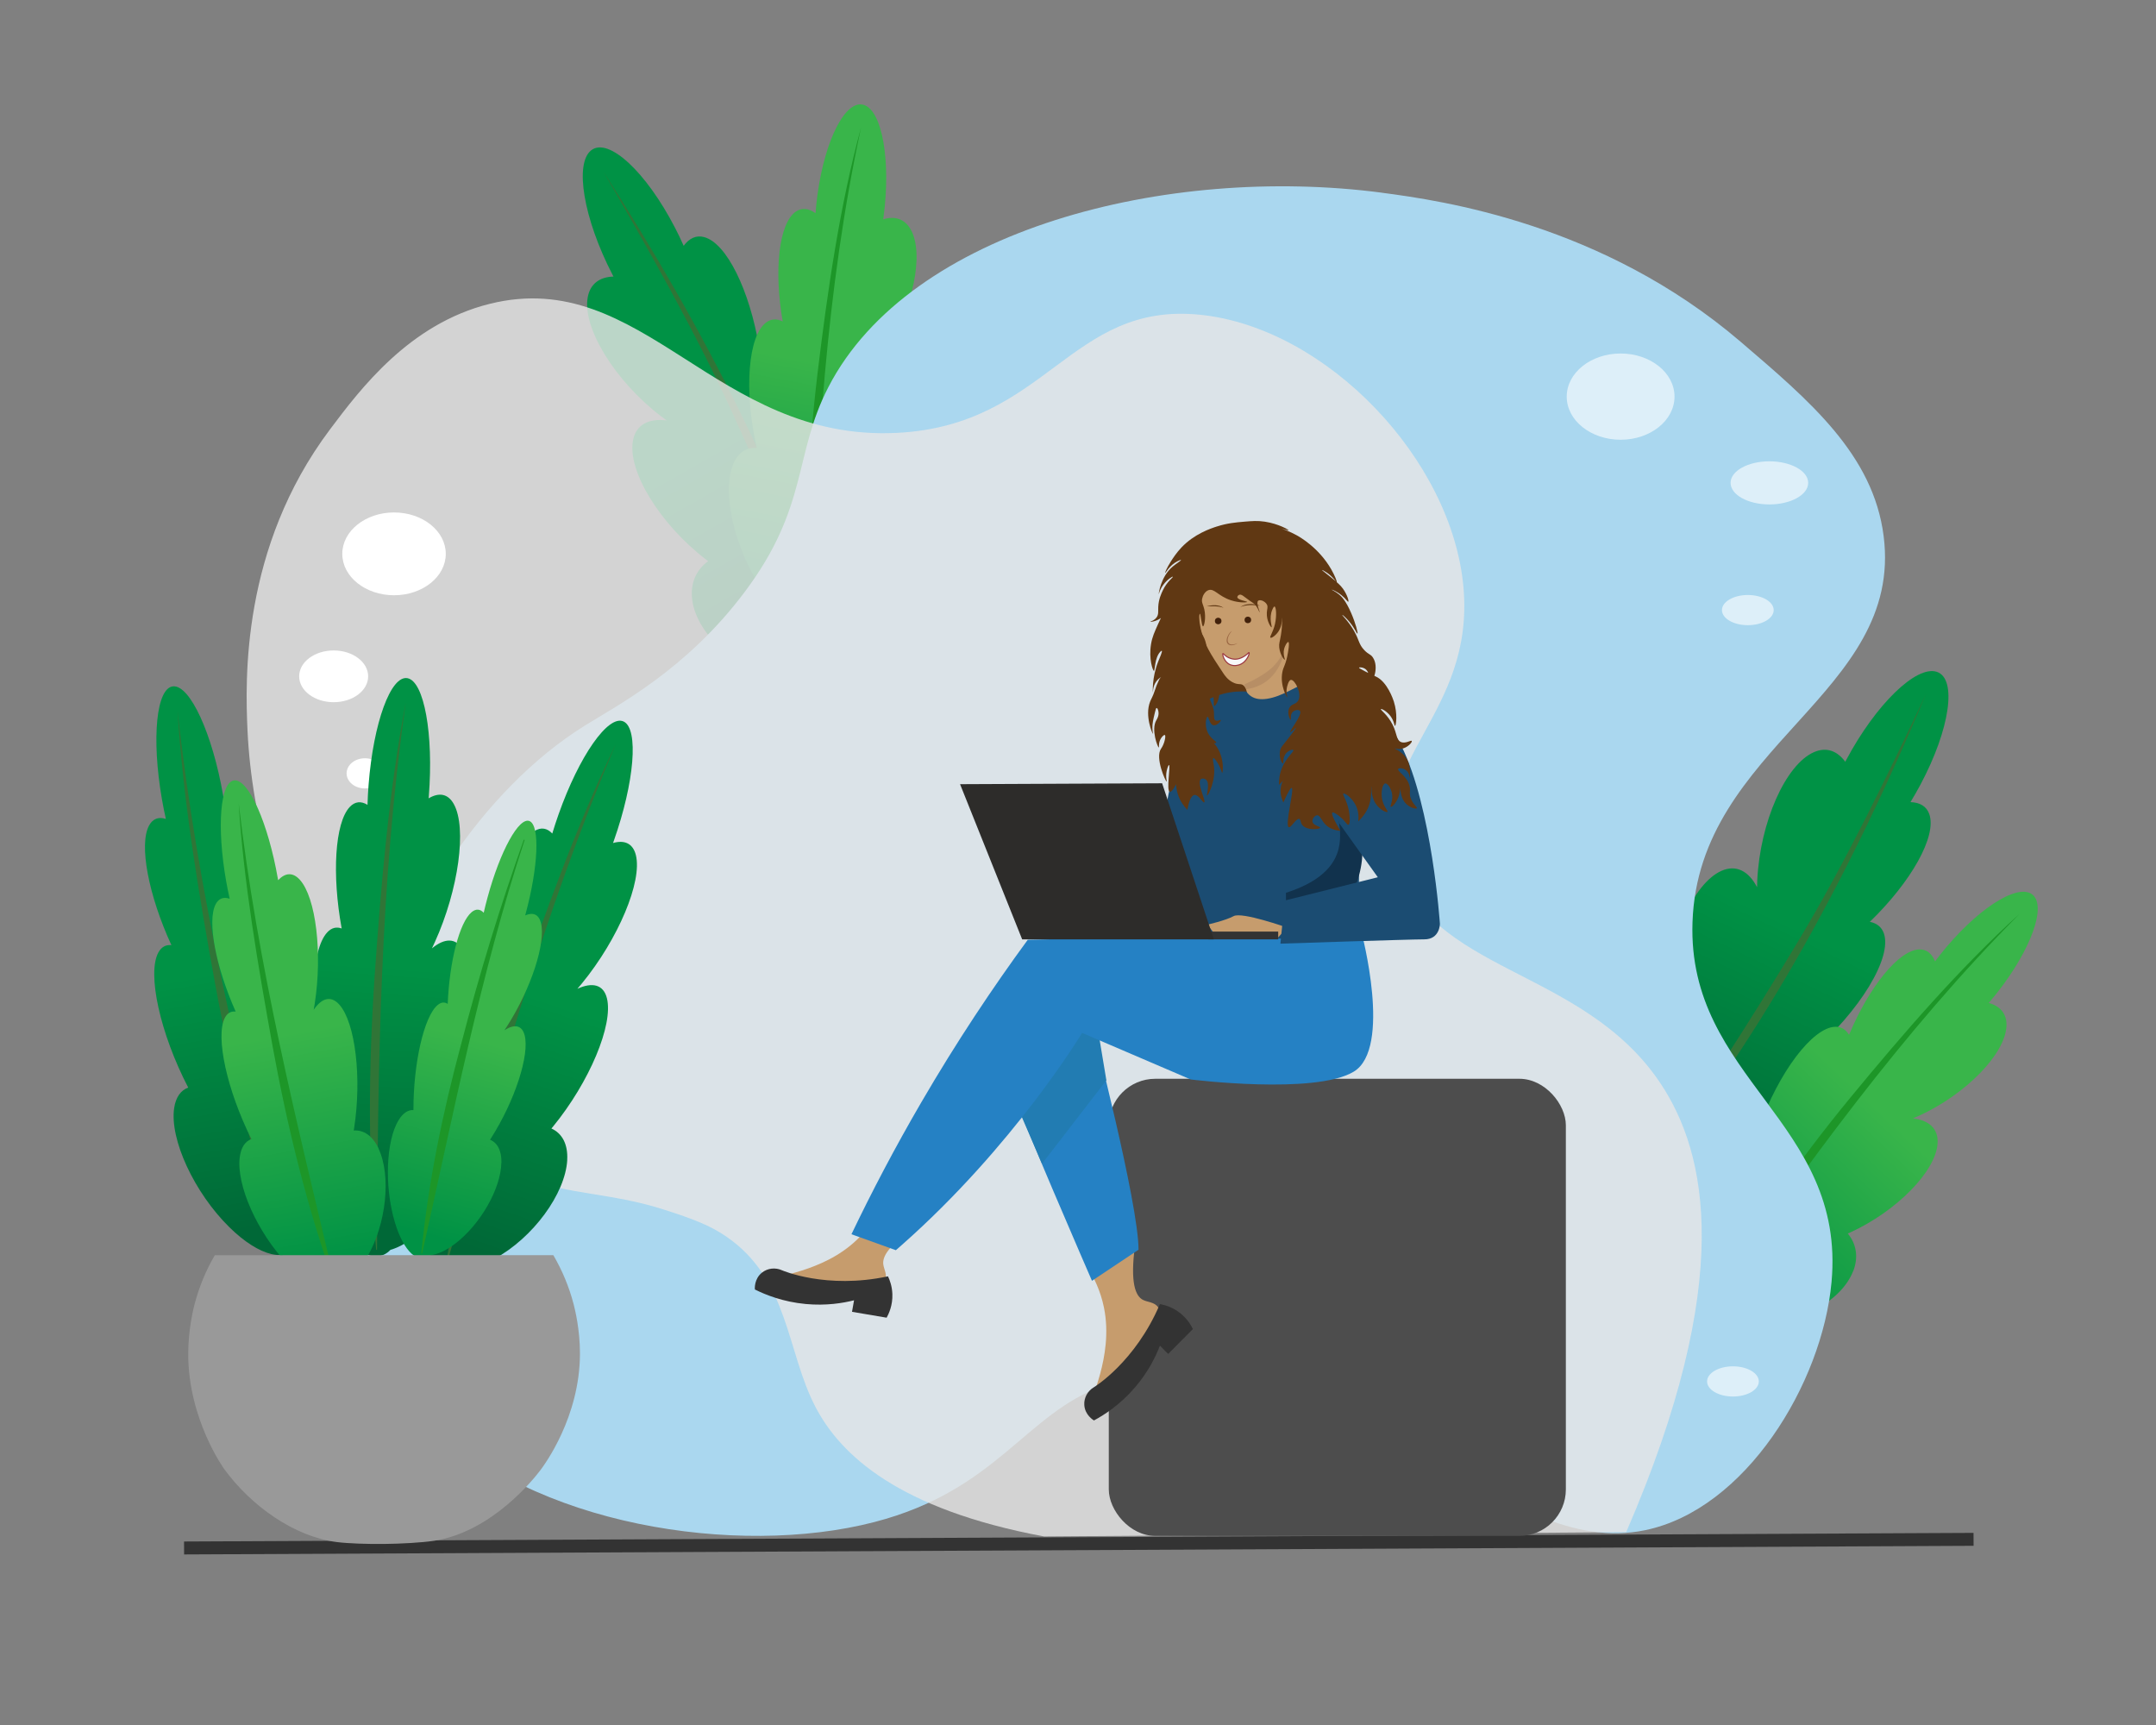
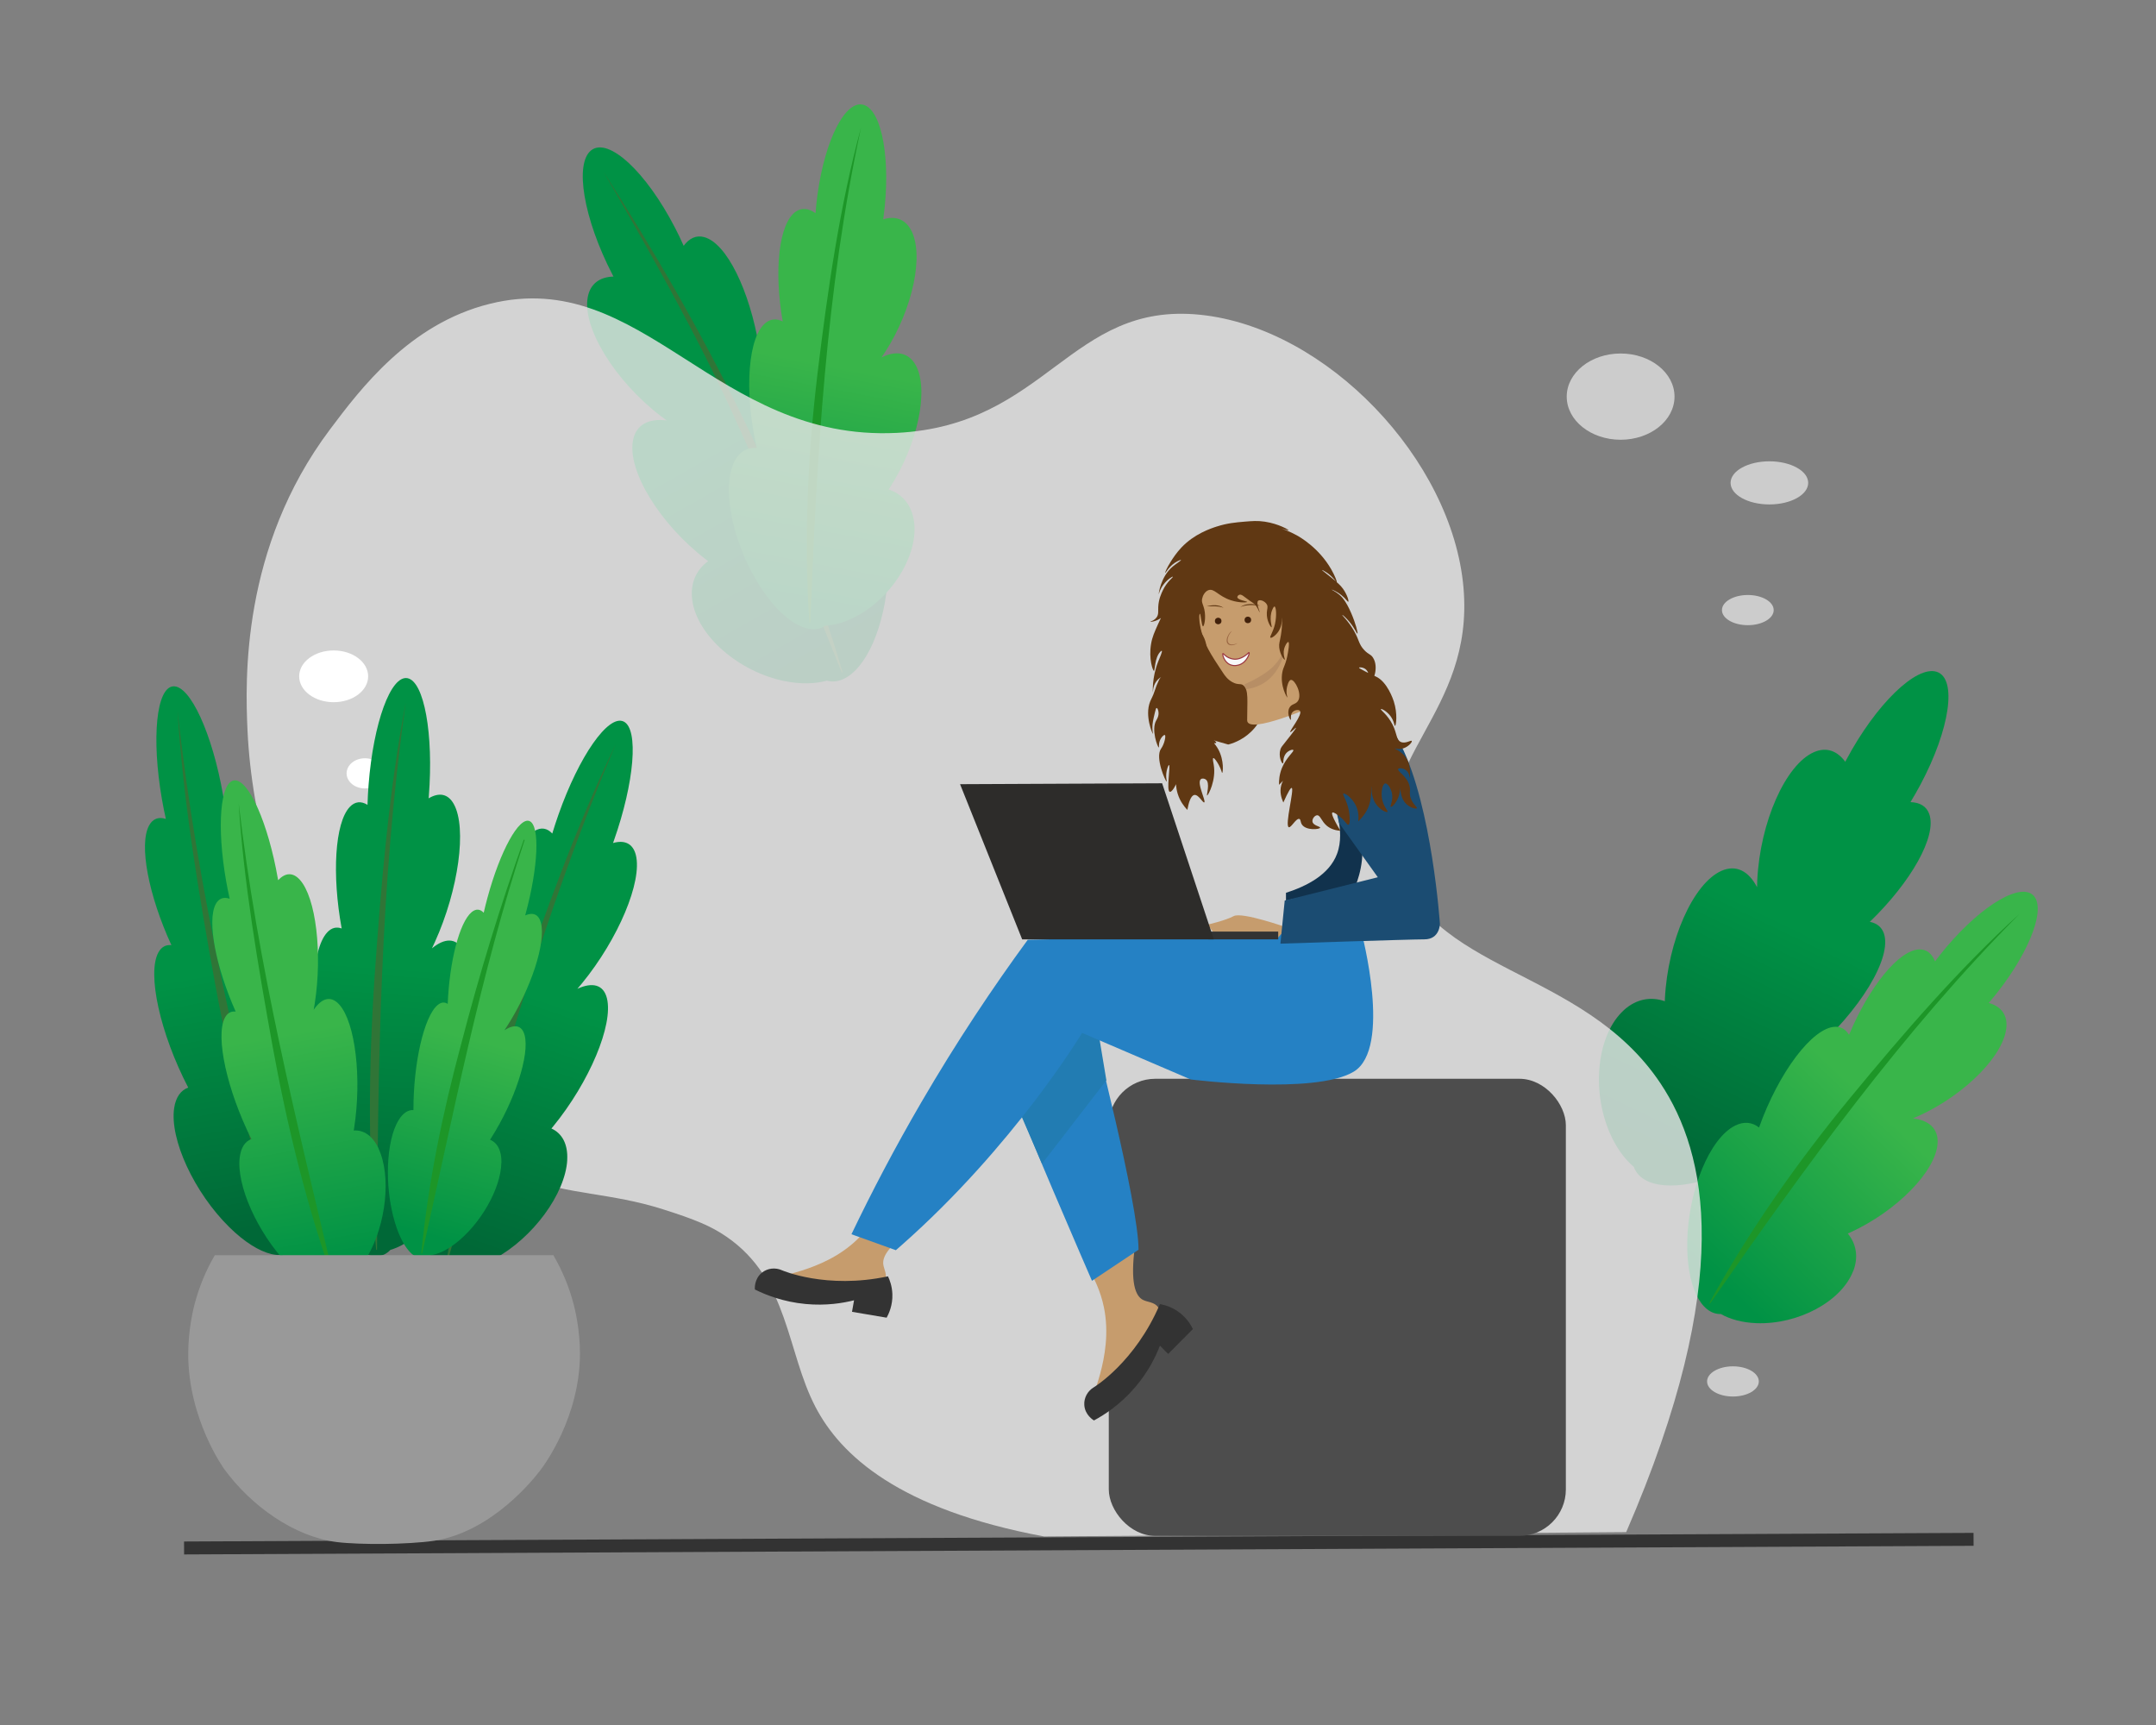
<svg xmlns="http://www.w3.org/2000/svg" xmlns:xlink="http://www.w3.org/1999/xlink" viewBox="0 0 500 400">
  <rect x="0" y="0" width="500" height="400" fill="#808080" stroke="none" />
  <defs>
    <style>
      .cls-1 {
        fill: url(#Unbenannter_Verlauf_20);
      }

      .cls-2 {
        fill: #9b6743;
      }

      .cls-3 {
        fill: #1d9628;
      }

      .cls-4 {
        fill: url(#Unbenannter_Verlauf_9-4);
      }

      .cls-5 {
        fill: #4d4d4d;
      }

      .cls-6, .cls-7 {
        fill: #fff;
      }

      .cls-8 {
        fill: #2d2c2a;
      }

      .cls-9 {
        fill: url(#Unbenannter_Verlauf_20-5);
      }

      .cls-10 {
        fill: #c69c6d;
      }

      .cls-11 {
        fill: #307537;
      }

      .cls-12 {
        fill: url(#Unbenannter_Verlauf_9-3);
      }

      .cls-13 {
        fill: #603813;
      }

      .cls-14 {
        fill: #333;
      }

      .cls-15 {
        fill: url(#Unbenannter_Verlauf_20-3);
      }

      .cls-16 {
        fill: none;
        stroke: #333;
        stroke-width: 3px;
      }

      .cls-16, .cls-17 {
        stroke-miterlimit: 10;
      }

      .cls-18 {
        fill: #999;
      }

      .cls-19 {
        fill: url(#Unbenannter_Verlauf_20-4);
      }

      .cls-20 {
        fill: #11324d;
      }

      .cls-21 {
        fill: #b78e65;
      }

      .cls-22 {
        fill: #42210b;
      }

      .cls-23 {
        fill: #e6e6e6;
        opacity: .81;
      }

      .cls-24 {
        fill: #227cb2;
      }

      .cls-17 {
        fill: #f7f8f9;
        stroke: #9b3740;
        stroke-width: .25px;
      }

      .cls-7 {
        opacity: .6;
      }

      .cls-25 {
        fill: url(#Unbenannter_Verlauf_9-2);
      }

      .cls-26 {
        fill: #2581c4;
      }

      .cls-27 {
        fill: url(#Unbenannter_Verlauf_9);
      }

      .cls-28 {
        fill: url(#Unbenannter_Verlauf_20-2);
      }

      .cls-29 {
        fill: #aad7ef;
      }

      .cls-30 {
        fill: #1b4c72;
      }
    </style>
    <linearGradient id="Unbenannter_Verlauf_20" data-name="Unbenannter Verlauf 20" x1="466.71" y1="122.29" x2="463.17" y2="243.63" gradientTransform="translate(910.22 265.4) rotate(-152.56) scale(1 -1)" gradientUnits="userSpaceOnUse">
      <stop offset=".5" stop-color="#009245" />
      <stop offset="1" stop-color="#006837" />
    </linearGradient>
    <linearGradient id="Unbenannter_Verlauf_9" data-name="Unbenannter Verlauf 9" x1="421.71" y1="209.55" x2="418.53" y2="318.51" gradientTransform="translate(297.83 -219.45) rotate(41.72)" gradientUnits="userSpaceOnUse">
      <stop offset=".5" stop-color="#39b54a" />
      <stop offset="1" stop-color="#009245" />
    </linearGradient>
    <linearGradient id="Unbenannter_Verlauf_20-2" data-name="Unbenannter Verlauf 20" x1="807.55" y1="98.52" x2="804.01" y2="219.86" gradientTransform="translate(801.29 -421.37) rotate(152.03) scale(1 -1)" xlink:href="#Unbenannter_Verlauf_20" />
    <linearGradient id="Unbenannter_Verlauf_9-2" data-name="Unbenannter Verlauf 9" x1="69.84" y1="335.54" x2="66.66" y2="444.5" gradientTransform="translate(190.99 -310.54) rotate(9.12)" xlink:href="#Unbenannter_Verlauf_9" />
    <linearGradient id="Unbenannter_Verlauf_20-3" data-name="Unbenannter Verlauf 20" x1="29.97" y1="42.11" x2="26.46" y2="162.3" gradientTransform="translate(5.12 130.53) rotate(-11.89)" xlink:href="#Unbenannter_Verlauf_20" />
    <linearGradient id="Unbenannter_Verlauf_20-4" data-name="Unbenannter Verlauf 20" x1="207.05" y1="320.01" x2="203.55" y2="440.2" gradientTransform="translate(42.16 -192.94) rotate(17.39)" xlink:href="#Unbenannter_Verlauf_20" />
    <linearGradient id="Unbenannter_Verlauf_20-5" data-name="Unbenannter Verlauf 20" x1="101.76" y1="187.99" x2="98.26" y2="308.18" gradientTransform="translate(2.06 -27.91) rotate(2.42)" xlink:href="#Unbenannter_Verlauf_20" />
    <linearGradient id="Unbenannter_Verlauf_9-3" data-name="Unbenannter Verlauf 9" x1="29.54" y1="78.32" x2="26.4" y2="185.97" gradientTransform="translate(12.07 116.13) rotate(-11.89)" xlink:href="#Unbenannter_Verlauf_9" />
    <linearGradient id="Unbenannter_Verlauf_9-4" data-name="Unbenannter Verlauf 9" x1="171.38" y1="314.09" x2="168.65" y2="407.65" gradientTransform="translate(29.1 -149.38) rotate(13.42)" xlink:href="#Unbenannter_Verlauf_9" />
  </defs>
  <g id="Ebene_4" data-name="Ebene 4">
    <g>
      <path class="cls-1" d="M376.56,234.26c2.88-2.63,6.28-3.23,9.53-2.09,0-.19.01-.39.02-.58.67-13.45,6.53-26.72,13.1-29.65,3.41-1.52,6.34.05,8.27,3.79,0-.54.02-1.09.05-1.65.67-13.45,6.53-26.72,13.1-29.65,2.88-1.28,5.42-.36,7.31,2.21.08-.15.16-.31.24-.46,6.84-12.84,16.23-21.97,20.99-20.39,4.75,1.58,3.06,13.27-3.77,26.11-.75,1.41-1.54,2.78-2.34,4.1,2.18.07,3.72.96,4.36,2.77,1.81,5.1-4.2,15.72-13.79,24.99,1.59.3,2.72,1.17,3.25,2.65,2,5.63-5.54,18-16.9,27.84,1.93,1.19,2.95,3.11,2.74,5.69-.61,7.36-10.99,17.32-23.18,22.25-10.47,4.23-18.87,3.38-20.64-1.61-2.17-1.83-4.12-4.5-5.59-7.91-4.35-10.08-2.89-22.8,3.26-28.41Z" />
-       <path class="cls-11" d="M446.62,161.03c-16.61,39.53-36.93,78.02-64.02,111.42,0,0-.16-.12-.16-.12,11.88-17.87,23.64-35.76,34.64-54.18,10.99-18.3,20.55-38.2,29.54-57.13h0Z" />
+       <path class="cls-11" d="M446.62,161.03h0Z" />
    </g>
    <g>
      <path class="cls-27" d="M429.79,294.75c1.26-3.29.69-6.35-1.26-8.71.16-.07.31-.14.47-.21,10.88-4.97,19.99-14.26,20.35-20.76.19-3.37-2.03-5.32-5.72-5.73.44-.19.89-.38,1.34-.58,10.88-4.97,19.99-14.26,20.35-20.76.16-2.85-1.4-4.69-4.11-5.43.1-.12.2-.23.3-.35,8.45-9.97,13.04-20.88,10.25-24.36-2.79-3.49-11.91,1.77-20.36,11.74-.93,1.1-1.81,2.21-2.64,3.32-.74-1.81-1.96-2.82-3.65-2.77-4.77.15-11.65,8.69-16.3,19.81-.75-1.24-1.82-1.91-3.2-1.87-5.27.16-13.11,10.57-17.67,23.36-1.59-1.24-3.49-1.47-5.55-.44-5.88,2.93-10.85,14.94-11.1,26.83-.21,10.21,3.12,17,7.79,16.86,2.19,1.23,5,2,8.27,2.12,9.68.36,19.71-5.04,22.41-12.06Z" />
      <path class="cls-3" d="M468.4,211.87c-27.25,27.4-49.81,58.8-71.83,90.42,0,0-.17-.11-.17-.11,9.31-16.95,20.51-32.81,32.78-47.73,12.18-14.78,25.28-29.97,39.22-42.58h0Z" />
    </g>
    <g>
      <path class="cls-28" d="M160.54,139.15c-.53-3.86.91-7,3.69-9.03-.16-.12-.31-.23-.47-.35-10.69-8.18-18.29-20.55-16.97-27.62.68-3.67,3.64-5.19,7.82-4.66-.44-.31-.88-.64-1.33-.98-10.69-8.18-18.29-20.55-16.97-27.62.58-3.1,2.78-4.67,5.96-4.76-.08-.15-.16-.3-.24-.46-6.69-12.92-8.88-25.84-4.88-28.85,4-3.02,12.67,5.01,19.36,17.93.74,1.42,1.42,2.84,2.04,4.25,1.29-1.75,2.91-2.52,4.75-2.02,5.22,1.4,10.56,12.38,12.75,25.54,1.15-1.14,2.51-1.58,4.02-1.17,5.77,1.55,11.68,14.78,13.33,29.72,2.08-.92,4.23-.67,6.24.97,5.71,4.68,8.02,18.88,5.16,31.72-2.46,11.03-7.93,17.45-13.05,16.08-2.74.75-6.04.84-9.69.12-10.77-2.14-20.41-10.57-21.53-18.81Z" />
      <path class="cls-11" d="M140.01,39.9c23.11,36.11,43.27,74.7,55.39,115.96,0,0-.19.07-.19.07-7.97-19.93-16.02-39.76-24.94-59.27-8.82-19.43-19.78-38.61-30.26-56.75h0Z" />
    </g>
    <g>
      <path class="cls-25" d="M211.84,120.16c-.71-3.45-2.84-5.72-5.76-6.66.1-.14.19-.28.29-.43,6.49-10.05,9.16-22.79,5.96-28.45-1.66-2.94-4.58-3.39-7.9-1.74.27-.4.55-.8.82-1.21,6.49-10.05,9.16-22.79,5.96-28.45-1.4-2.48-3.7-3.19-6.39-2.36.02-.15.05-.31.07-.46,1.75-12.95-.26-24.61-4.49-26.05s-9.08,7.91-10.83,20.86c-.19,1.43-.34,2.84-.44,4.22-1.6-1.13-3.17-1.32-4.56-.37-3.94,2.69-5.13,13.6-3.06,25.47-1.3-.64-2.56-.63-3.7.15-4.35,2.97-5.35,15.97-2.3,29.21-2-.19-3.73.64-4.91,2.62-3.38,5.63-1.09,18.43,5.11,28.58,5.32,8.72,11.79,12.64,15.65,10,2.51-.14,5.29-1.01,8.11-2.67,8.35-4.91,13.89-14.87,12.38-22.24Z" />
      <path class="cls-3" d="M199.7,29.53c-8.19,37.77-10.28,76.37-11.79,114.88,0,0-.2,0-.2,0-1.29-19.29-.4-38.69,1.89-57.87,2.3-19.02,5.15-38.87,10.1-57.01h0Z" />
    </g>
  </g>
  <g id="Ebene_1" data-name="Ebene 1">
-     <path class="cls-29" d="M320.45,44.69c14.02,1.83,51.21,7.17,83.22,34.56,15.94,13.64,30.77,26.12,33.17,45.08,4.64,36.6-42.94,48.58-44.33,89.5-1.24,36.36,35.66,46.23,32.24,83.49-2.16,23.55-19.94,52.7-43.24,57.51-33.45,6.9-62.04-39.72-111.36-35.74-7.19.58-13.82,2.1-14.3,2.27-17.98,6.33-24.59,24.2-53.07,31.58-31.83,8.25-79.87.66-103.16-23.71-40.72-42.61-11.83-131.09,35.97-160.95,7.56-4.72,23.53-12.93,37.05-30.93,14.98-19.93,11.33-31.84,19.48-47.61,18.9-36.57,78.51-51.58,128.33-45.06Z" />
-   </g>
+     </g>
  <g id="Ebene_2" data-name="Ebene 2">
    <path class="cls-23" d="M57.4,169.39c-.53-11.58-1.51-42.34,19.11-69.79,7.04-9.37,18.42-24.53,37.08-29.15,35.62-8.83,52.24,32,94.36,29.93,34.86-1.71,40.16-30.49,70.4-27.39,29.31,3.01,58.47,33.56,61.05,63.28,2.55,29.37-21.72,39.58-15.63,62.7,7.07,26.86,43.18,24.98,61.36,52.31,10.67,16.04,17.37,45.47-8,104-45,.33-90,.67-135,1-33.78-6.29-47.21-18.92-53-30-6.75-12.92-6.14-29.56-20.67-39.52-3.52-2.42-7.16-3.95-14.67-6.33-12.4-3.94-21.33-3.18-33.28-7.63-37.47-13.95-61.21-62.24-63.11-103.42Z" />
-     <ellipse class="cls-6" cx="91.38" cy="128.43" rx="12" ry="9.6" />
    <ellipse class="cls-6" cx="77.38" cy="156.83" rx="8" ry="6" />
    <ellipse class="cls-6" cx="84.63" cy="179.33" rx="4.25" ry="3.5" />
  </g>
  <g id="Ebene_3" data-name="Ebene 3">
    <line class="cls-16" x1="42.69" y1="358.95" x2="457.69" y2="356.95" />
  </g>
  <g id="Ebene_5" data-name="Ebene 5">
    <ellipse class="cls-7" cx="375.84" cy="91.97" rx="12.5" ry="10" />
    <ellipse class="cls-7" cx="410.34" cy="111.97" rx="9" ry="5" />
    <ellipse class="cls-7" cx="405.34" cy="141.47" rx="6" ry="3.5" />
    <ellipse class="cls-7" cx="401.89" cy="320.33" rx="6" ry="3.5" />
    <rect class="cls-5" x="257.14" y="250.15" width="106" height="106" rx="10.78" ry="10.78" />
  </g>
  <g id="Ebene_7" data-name="Ebene 7">
    <g>
      <path class="cls-10" d="M213.02,284.4c-7.17,4.29-8.41,7.07-8.17,8.83.15,1.11,1.01,2.41.37,3.73-.56,1.14-1.92,1.72-2.97,2.03-3.98-.12-9.27-.33-15.52-.75-4.79-.32-7.18-.57-7.27-1.24-.19-1.48,11.12-1.71,19.27-9.52,2.83-2.71,4.54-5.63,5.57-7.79,1.79-.56,3.59-1.13,5.38-1.69,2.23,1.13,4.45,2.26,6.68,3.39-1.12,1.01-2.23,2.01-3.35,3.02Z" />
      <path class="cls-10" d="M263.22,288.8c-1.18,8.78.15,11.71,1.8,12.6,1.11.6,2.78.49,3.6,1.8.69,1.11.37,2.56,0,3.6-2.68,2.73-6.42,6.86-10.28,12.39-2.52,3.61-4.45,6.89-5.09,6.61-1.13-.5,5.14-10.9,2.77-22.6-.79-3.88-2.33-6.93-3.6-9,.6-1.8,1.2-3.6,1.8-5.4l7.2-3.6c.6,1.2,1.2,2.4,1.8,3.6Z" />
      <path class="cls-14" d="M268.99,302.4c.92.16,2.39.53,3.93,1.53,2.2,1.43,3.28,3.34,3.73,4.25-1.91,1.93-3.83,3.86-5.74,5.78l-1.91-1.93c-.94,2.45-2.65,6.03-5.74,9.64-3.44,4.03-7.14,6.41-9.56,7.71-.15-.09-2.11-1.27-2.24-3.6-.1-1.66.77-3.25,2.24-4.11,0,0,9.56-5.78,15.3-19.28Z" />
      <path class="cls-14" d="M205.94,295.97c.4.84.94,2.26,1.01,4.09.1,2.62-.84,4.61-1.33,5.49-2.68-.45-5.36-.9-8.03-1.36l.47-2.67c-2.55.64-6.45,1.3-11.19.86-5.28-.49-9.35-2.14-11.81-3.37-.02-.18-.18-2.45,1.65-3.91,1.3-1.04,3.11-1.24,4.65-.54,0,0,10.24,4.48,24.57,1.4Z" />
      <path class="cls-26" d="M253.24,237.61s10.8,41.39,10.8,52.19l-10.8,7.2s-18-41.39-18-43.19,18-16.2,18-16.2Z" />
      <path class="cls-24" d="M254.08,235.5c.83,5,1.67,10.01,2.5,15.01-4.97,6.44-9.95,12.89-14.92,19.33l-8.13-18.76,20.55-15.58Z" />
      <path class="cls-26" d="M315.73,216.12s7.2,26.99-1.8,32.39c-9,5.4-37.79,1.8-37.79,1.8l-25.19-10.8s-15.68,26.13-41.89,49.25c-.43.38-.86.76-1.3,1.14-3.43-1.23-6.86-2.47-10.3-3.7,4.66-9.73,10.02-19.98,16.2-30.59,8.19-14.06,16.57-26.61,24.69-37.69l77.38-1.8Z" />
      <path class="cls-13" d="M293.83,160.04c0,10.8-9,12.6-9,12.6l-12.6-3.6,5.4-39.59" />
      <path class="cls-10" d="M305.43,163.43s-5.4-5.4-5.4-7.2c0-1.8,0-16.2,0-16.2,0,0-12.6,0-16.2-5.4l-5.4,1.8c-.42,2.04-.81,5.33,0,9.22.77,3.67,2.24,5.9,5.19,10.35.47.71,1.08,1.57,2.17,2.17,1.41.78,1.93.19,2.61.8,1.21,1.09.83,3.51.83,8.04,0,3.6,16.2-3.6,16.2-3.6Z" />
      <path class="cls-21" d="M294.96,154.85c-1.08,1-2.16,1.64-3.21,2.25-1.27.75-2.41,1.27-3.25,1.63.18.36.36.72.54,1.08,1.13-.15,2.88-.55,4.56-1.76,3.49-2.52,4.28-6.82,4.1-6.9-.12-.06-.71,1.82-2.75,3.71Z" />
-       <path class="cls-30" d="M302.83,158.44c-2.26.66-5.47,3.08-9,3.6-1.44.21-2.69.08-3.71-.6-.54-.36-.88-.79-1.08-1.08-1.32-.08-3.23-.04-5.42.54-2.8.74-4.81,2.04-5.99,2.94-1.25,2.69-2.48,5.69-3.6,9-1.78,5.26-2.9,10.13-3.6,14.4,2.95,10,5.9,20.01,8.85,30.01,11.51.26,23.02.52,34.54.78,0,0,.85-5.45,1.25-11.57.5-7.64-1.11-10.22-1.45-15.62-.96-15.31,7.59-20.65,3.6-26.99-2.66-4.22-9.58-6.81-14.4-5.4Z" />
      <path class="cls-20" d="M310.06,185.43c-1.23.69,2.14,6.93,0,12.6-1.8,4.76-6.92,7.42-11.83,9v1.8c5.4-1.2,10.8-2.4,16.2-3.6.88-2.28,2.84-8.34.17-14.4-1.29-2.92-3.67-5.89-4.54-5.4Z" />
      <path class="cls-10" d="M298.49,215.09s-10.45-3.7-12.38-2.66-6.06,1.97-6.06,1.97l1.92,2.6s10.87-.03,14.45.38" />
      <rect class="cls-14" x="280.24" y="216.02" width="16.2" height="1.8" transform="translate(576.67 433.84) rotate(-180)" />
      <path class="cls-30" d="M303.33,158.44s13.45,0,20.85,12.99c.26.45.51.92.75,1.4,7.2,14.4,9,41.39,9,41.39,0,0,0,3.6-3.6,3.6-3.6,0-33.39,1-33.39,1l1-10,21.59-5.4-9-12.6-7.2-32.39Z" />
      <path class="cls-13" d="M279.85,140.59c1.26-.33,2.81-.44,3.92.36-1.23-.48-2.63-.35-3.92-.36h0Z" />
      <path class="cls-13" d="M292.21,140.45c-1.53-.19-3.11-.28-4.57.31,1.31-.91,3.12-.84,4.57-.31h0Z" />
      <circle class="cls-22" cx="282.51" cy="144" r=".76" />
      <circle class="cls-22" cx="289.39" cy="143.75" r=".76" />
      <path class="cls-2" d="M285.7,146.31c-1.52,1.63-1.45,4,1.31,2.83-.39.27-.85.46-1.34.49-2.02.03-1.11-2.67.03-3.32h0Z" />
      <path class="cls-17" d="M283.6,151.54c.11-.08.43.54,1.36.97.72.33,1.33.35,1.46.35.75,0,1.31-.26,1.69-.44,1.08-.53,1.47-1.19,1.57-1.11.16.12-.42,2.13-2.15,2.8-.22.08-1.28.49-2.35-.03-1.38-.68-1.74-2.41-1.57-2.53Z" />
      <path class="cls-13" d="M282.23,122.08c2.42-.78,4.38-.94,6.33-1.11,1.8-.15,3.09-.26,4.78,0,3.15.48,5.55,1.87,5.5,2-.06.17-4.15-1.23-4.17-1.17-.02.05,2.91.6,6.06,2.33.58.32,5.09,2.82,8,7.89.82,1.44,1.4,2.9,1.27,2.97-.12.07-.76-1.15-2.27-2.19-.54-.37-1.11-.67-1.14-.62-.04.06.89.7,2.2,1.79,1.38,1.15,2.07,1.72,2.67,2.56.98,1.37,1.41,2.89,1.22,3-.14.08-.52-.66-1.56-1.5-1.12-.91-2.27-1.35-2.29-1.3-.02.04.86.42,1.74,1.14.49.4,1.51,1.34,2.78,4.28,1.03,2.37,1.64,4.7,1.44,4.78-.14.05-.55-1.17-1.83-2.72-.77-.93-1.6-1.67-1.67-1.61-.09.08,1.4,1.38,2.72,3.69,1.26,2.22,1.07,3.08,2.39,4.47,1.03,1.08,1.44.87,2,1.72,1.43,2.18.05,5.58-.44,5.56-.4-.02-.16-2.34-1.56-3.06-.52-.27-1.18-.27-1.22-.15-.02.07.17.22,1.44.87.94.47,1.41.71,2.44,1.17,2.66,1.18,4.04,5.34,4.18,5.78.93,2.91.53,5.64.28,5.67-.16.02-.18-1.1-1.06-2.28-.85-1.14-2.09-1.76-2.22-1.61-.16.18,1.54,1.25,2.73,3.63,1.07,2.14.81,3.49,1.88,3.98,1.11.51,2.4-.5,2.56-.22.15.28-.95,1.59-2.44,1.83-1.54.25-2.92-.71-2.94-.67-.02.05,2.52.72,3.89,2.5,1.2,1.56,1.19,3.58,1,5.06,0-.08.04-1.34-.94-2-.61-.41-1.54-.53-1.72-.22-.33.55,2.18,1.63,2.67,4.11.22,1.12-.18,1.45.22,2.61.52,1.51,1.61,2.16,1.44,2.39-.18.25-1.74-.13-2.72-1.28-1.48-1.73-1.04-4.5-1.11-4.5-.06,0,.19,1.66-.5,3.33-.53,1.3-1.48,2.24-1.72,2.11-.26-.14.61-1.43.28-3.11-.24-1.19-1.05-2.4-1.58-2.31-.62.11-1.04,2.03-.7,3.7.36,1.76,1.44,2.67,1.22,2.89-.24.24-1.84-.53-2.78-2-1.14-1.78-.85-3.89-.94-3.89-.08,0,.08,1.76-.28,3.44-.44,2.1-1.7,3.64-2.78,4.67.11-.78.17-2.17-.5-3.61-.87-1.87-2.64-3.07-2.94-2.83-.27.21.8,1.46,1.28,3.94.28,1.47.31,3.15-.11,3.28-.34.1-.7-.91-2.11-2-.36-.28-1.34-1.04-1.61-.83-.21.17-.04,1.02,1.87,4.22-.93-.07-2.14-.32-3.15-1.16-1.28-1.07-1.49-2.46-2.25-2.44-.58.02-1.2.86-1.08,1.49.16.92,1.83,1.09,1.78,1.39-.07.4-3.24.73-4.22-.72-.39-.58-.24-1.16-.59-1.3-.74-.28-1.92,2.09-2.46,1.91-.99-.34,1.33-8.89.67-9.11-.21-.07-.75.72-1.94,3.39-.5-1.12-.87-2.51-.5-3.94.59-2.29,2.84-3.72,2.89-3.67.03.04-.68.8-3.39,3.5-.03-1.02.07-2.41.67-3.89,1.02-2.5,2.91-3.85,2.64-4.18-.17-.2-1.07.1-1.64.73-.89.99-.55,2.36-.78,2.39-.26.03-1.07-1.66-.56-3.28.15-.47.32-.66,1.39-2,1.93-2.43,2.27-2.96,2.22-3-.08-.07-1.17,1.13-1.33,1-.29-.22,2.97-4.1,2.22-4.94-.29-.33-1.2-.19-1.66.27-.66.65-.31,1.83-.45,1.84-.16.02-.95-1.57-.33-2.78.5-.98,1.46-.76,2.01-1.61,1.03-1.6-.72-4.97-1.63-4.88-.59.06-.9,1.59-.94,1.77-.27,1.32.16,2.32.11,2.33-.09.02-1.77-2.76-1.17-5.89.25-1.28.65-1.46,1.11-3.56.26-1.2.61-3.34.28-3.44-.23-.07-.8.79-1,1.72-.28,1.32.3,2.34.17,2.39-.15.06-1.1-1.16-1.28-2.83-.1-.96.13-1.3.39-2.89.39-2.42.25-4.05.22-4.06-.03,0,.19,1.65-.72,3.11-.65,1.04-1.7,1.74-1.94,1.56-.25-.2.62-1.23,1.06-3.17.44-1.95.26-3.99-.1-4.05-.19-.03-.42.49-.51.71-.87,1.99,0,4.06-.17,4.11-.15.04-1.21-1.48-1.11-3.39.05-.89.32-1.32.02-1.89-.42-.8-1.62-1.23-2.02-.89-.59.5.46,2.62.33,2.67-.07.03-.28-.73-.86-1.52-.49-.66-.6-.47-2.64-2.04-.41-.31-.78-.61-1.17-.5-.25.07-.51.32-.5.56.04.67,2.3.96,2.28,1.11-.02.13-1.74.28-3.78-.39-2.96-.98-3.82-2.8-5.17-2.35-.86.29-1.37,1.32-1.5,2.04-.15.85.23,1.24.5,2.36.47,2.02-.02,3.99-.28,4-.32.02-.54-2.96-.73-2.94-.19.02-.55,2.83.6,4.89.11.2.28.48.47.94.53,1.32.58,2.67.39,2.72-.15.04-.32-.72-1.06-1.78-.5-.72-1.37-1.72-1.56-1.61-.39.24,1.27,5.94,4.39,10,.36.46,1.18,1.49,1.28,2.94.11,1.72-.84,3.35-1.17,3.28-.26-.06.04-1.09-.28-2.44-.64-2.73-3.21-4.47-3.44-4.28-.19.16,1.17,1.64,2.59,4.96.65,1.53.98,2.29,1.04,3.09.07.94-.09,1.78.37,2.06.46.28,1.14-.25,1.22-.11.12.19-.9,1.4-1.72,1.22-.91-.2-1.03-2.01-1.34-1.97-.32.04-.77,2,.06,3.69.73,1.49,2.1,2.03,1.94,2.33-.14.27-1.33.04-2.33-.5-1.33-.71-2.31-1.95-2.17-2.11.21-.24,3.42,1.23,5,4.17,1.39,2.58,1.05,5.42.89,5.44-.09.01-.18-.73-.78-1.83-.37-.7-1.04-1.71-1.28-1.61-.21.09,0,1.01.09,1.49.64,3.61-1.3,7.23-1.53,7.17-.2-.05.79-2.96-.33-3.72-.31-.21-.82-.29-1.11-.06-1.05.83,1.26,5.14.78,5.39-.33.17-1.3-1.85-2.28-1.72-.88.12-1.37,1.94-1.64,3.47-.79-.84-1.73-2.08-2.24-3.75-.87-2.84-.19-5.85-.03-5.85.11,0,.33,1.51-.14,3.01-.39,1.25-1.25,2.51-1.66,2.39-.87-.27.22-6.15-.18-6.21-.14-.02-.42.73-.55,1.38-.3,1.46.1,2.41,0,2.44-.24.07-2.72-5.52-1.33-7.56.07-.1.45-.64.72-1.44.23-.67.43-1.66.18-1.78-.19-.09-.62.36-.86.73-.69,1.04-.42,2.15-.54,2.16-.22.03-1.85-4.15-.56-6.33.12-.2.6-.94.5-1.85-.05-.46-.24-.99-.43-.98-.14,0-.23.31-.41,1.06-.4,1.68-.6,2.54-.58,3.56.02.94.17,1.38.13,1.38-.1.02-1.95-4.16-.67-7.44.28-.73.64-1.19,1.06-2.5.34-1.06.54-1.51.94-2.39.11-.24.24-.51.5-.78.6-.62,1.39-.76,1.42-.71.03.08-1.52.37-2.47,1.65-.9,1.22-.76,2.67-.78,2.67-.03,0-.29-3.51,1.22-7.28.34-.84,1.03-2.36.83-2.48-.09-.05-.31.18-.38.26-1.28,1.34-1.2,4.37-1.44,4.39-.24.02-1.25-2.75-.67-6.22.27-1.62.79-2.76,1.67-4.72.96-2.14,2.55-5.19,2.72-5.11.15.07-.35,2.56-2.19,3.85-1.07.75-2.33.89-2.36.81-.03-.07.89-.24,1.44-1,.51-.7.34-1.38.39-2.44.08-1.77.71-3.1,1.06-3.83.98-2.07,2.45-3.05,2.33-3.17-.1-.1-1.25.6-2.15,1.79-.91,1.19-1.11,2.27-1.13,2.26-.04-.01.42-4.06,3.28-6.44.75-.62,1.96-1.38,1.89-1.49-.04-.07-.51.14-.78.27-1.9.94-2.79,2.78-2.89,2.72-.08-.05.33-1.09,1.33-2.67.41-.65,1.25-1.96,2.44-3.22,2.99-3.15,6.78-4.41,8.28-4.89Z" />
      <polygon class="cls-8" points="269.51 181.63 222.65 181.84 237.05 217.82 281.5 217.82 269.51 181.63" />
    </g>
  </g>
  <g id="Ebene_8" data-name="Ebene 8">
    <g>
      <path class="cls-15" d="M78.49,254.22c-1.62-3.3-4.06-4.79-6.75-4.56.04-.19.07-.38.11-.57,2.32-13.13.68-27.49-3.66-32.08-2.25-2.38-4.79-1.65-7.04,1.43.11-.52.21-1.06.31-1.6,2.32-13.13.68-27.49-3.66-32.08-1.9-2.01-4.01-1.8-5.98.17-.03-.17-.05-.34-.08-.51-2.46-14.21-7.63-25.52-11.55-25.27-3.92.25-5.1,11.96-2.64,26.17.27,1.56.58,3.09.91,4.57-1.66-.52-3.01-.07-3.87,1.5-2.44,4.43-.13,16.27,5.16,27.77-1.26-.13-2.3.39-3.01,1.68-2.69,4.89.4,18.83,6.91,31.35-1.71.63-2.88,2.2-3.26,4.74-1.08,7.25,4.66,19.64,12.82,27.66,7.01,6.89,13.53,8.31,15.92,3.98,2.02-1.18,4.05-3.23,5.88-6.12,5.4-8.55,6.97-21.19,3.5-28.24Z" />
      <path class="cls-11" d="M41.18,164.87c4.6,42.17,14.63,83.39,24.91,124.47,0,0-.19.06-.19.06-7.12-20-12.22-40.67-16.06-61.53-3.77-20.71-7.4-42.34-8.66-62.99h0Z" />
    </g>
    <g>
      <path class="cls-19" d="M131.54,268.96c.2-3.67-1.2-6.17-3.66-7.28.12-.15.25-.29.37-.44,8.45-10.32,14.04-23.65,12.5-29.77-.8-3.18-3.37-3.78-6.84-2.19.35-.4.7-.82,1.05-1.25,8.45-10.32,14.04-23.65,12.5-29.77-.68-2.68-2.62-3.54-5.29-2.78.06-.16.12-.32.17-.48,4.8-13.59,5.83-25.99,2.29-27.69-3.54-1.7-10.3,7.94-15.1,21.54-.53,1.5-1.01,2.98-1.45,4.43-1.19-1.26-2.59-1.53-4.11-.59-4.29,2.67-8.08,14.13-9.09,26.74-1.04-.73-2.2-.78-3.44,0-4.74,2.95-8.86,16.62-9.31,30.73-1.8-.29-3.59.51-5.16,2.54-4.49,5.8-5.54,19.4-2.35,30.39,2.75,9.44,7.73,13.87,11.94,11.26,2.34-.04,5.11-.83,8.12-2.46,8.89-4.81,16.44-15.07,16.87-22.92Z" />
      <path class="cls-11" d="M142.71,172.78c-16.62,39.03-28.04,79.88-39.17,120.74,0,0-.2-.04-.2-.04,3.58-20.92,9.24-41.45,16.1-61.52,6.85-19.91,14.26-40.54,23.26-59.18h0Z" />
    </g>
    <g>
      <path class="cls-9" d="M108.14,258.86c-.76-3.6-2.75-5.65-5.41-6.09.08-.17.16-.35.24-.52,5.5-12.15,7.46-26.47,4.38-31.99-1.6-2.86-4.24-2.78-7.18-.35.23-.48.46-.97.69-1.48,5.5-12.15,7.46-26.47,4.38-31.99-1.35-2.42-3.44-2.74-5.83-1.32.01-.17.03-.34.04-.51,1.13-14.37-1.09-26.62-4.95-27.35s-7.9,10.33-9.02,24.71c-.12,1.58-.21,3.14-.25,4.66-1.48-.91-2.9-.81-4.12.49-3.46,3.69-4.15,15.73-1.87,28.18-1.19-.44-2.33-.19-3.33.88-3.82,4.07-4.27,18.34-1.06,32.09-1.81.19-3.33,1.42-4.33,3.79-2.84,6.76-.34,20.18,5.59,29.97,5.09,8.41,11.05,11.4,14.44,7.79,2.25-.64,4.73-2.12,7.21-4.47,7.34-6.95,11.99-18.81,10.37-26.5Z" />
      <path class="cls-11" d="M94.08,163.06c-5.97,42-6.44,84.42-6.64,126.76,0,0-.2,0-.2,0-1.95-21.14-1.79-42.43-.35-63.59,1.47-21,3.3-42.85,7.18-63.18h0Z" />
    </g>
    <path class="cls-12" d="M87.79,266.3c-1.41-2.97-3.48-4.32-5.75-4.15.03-.17.06-.33.08-.51,1.82-11.71.28-24.56-3.44-28.7-1.93-2.15-4.07-1.53-5.93,1.21.08-.47.17-.94.24-1.43,1.82-11.71.28-24.56-3.44-28.7-1.63-1.82-3.41-1.66-5.05.08-.03-.15-.05-.3-.08-.45-2.23-12.72-6.72-22.88-10.03-22.7-3.31.18-4.18,10.64-1.95,23.35.25,1.4.52,2.77.82,4.1-1.41-.48-2.54-.09-3.26,1.3-2.01,3.93.06,14.54,4.65,24.87-1.07-.13-1.94.33-2.52,1.47-2.22,4.34.54,16.83,6.17,28.09-1.44.54-2.41,1.93-2.7,4.2-.84,6.47,4.14,17.59,11.13,24.85,6,6.23,11.52,7.57,13.49,3.73,1.7-1.03,3.39-2.84,4.9-5.4,4.47-7.58,5.66-18.86,2.65-25.2Z" />
    <path class="cls-3" d="M55.33,186.06c4.38,37.74,13.55,74.59,22.38,111.47,0,0-.19.06-.19.06-6.39-17.91-10.92-36.43-14.33-55.12-3.34-18.54-6.71-37.96-7.85-56.41h0Z" />
    <g>
      <path class="cls-4" d="M116.29,269.61c.05-2.84-.96-4.65-2.65-5.32.08-.12.16-.24.24-.37,5.49-8.59,8.98-19.28,7.79-23.86-.62-2.38-2.38-2.65-4.69-1.16.23-.34.46-.68.68-1.04,5.49-8.59,8.98-19.28,7.79-23.86-.52-2.01-1.86-2.52-3.66-1.73.04-.13.07-.26.11-.39,2.94-10.83,3.35-20.45.91-21.48-2.44-1.03-6.81,6.9-9.75,17.73-.32,1.19-.62,2.37-.88,3.52-.84-.88-1.79-.98-2.8-.14-2.85,2.38-5.15,11.49-5.55,21.28-.72-.48-1.51-.43-2.34.26-3.15,2.63-5.63,13.47-5.61,24.36-1.23-.08-2.42.67-3.45,2.35-2.92,4.81-3.31,15.36-.89,23.56,2.08,7.05,5.57,10.07,8.36,7.74,1.59-.21,3.45-1.03,5.46-2.52,5.92-4.39,10.81-12.87,10.91-18.93Z" />
      <path class="cls-3" d="M121.67,194.76c-10.31,31.36-16.55,63.75-23.77,95.91,0,0-.2-.03-.2-.03,1.6-16.45,4.97-32.68,9.27-48.62,4.15-15.98,8.98-31.77,14.51-47.32,0,0,.19.06.19.06h0Z" />
    </g>
    <path class="cls-18" d="M49.82,291.06c-2.05,3.51-3.64,7.32-4.69,11.34-.26,1-1.47,5.74-1.48,11.51-.02,15.27,8.38,26.78,8.38,26.78,6.22,8.53,16.26,15.68,26.15,16.9,2.56.32,7.03.47,10.83.43,3.93-.04,8.8-.3,11.67-.74,13.52-2.09,23.28-14.58,24.59-16.3,1.01-1.33,9.19-12.37,9.23-27.07.01-5.63-1.17-10.33-1.47-11.49-1.05-4.03-2.65-7.84-4.7-11.36H49.82Z" />
  </g>
</svg>